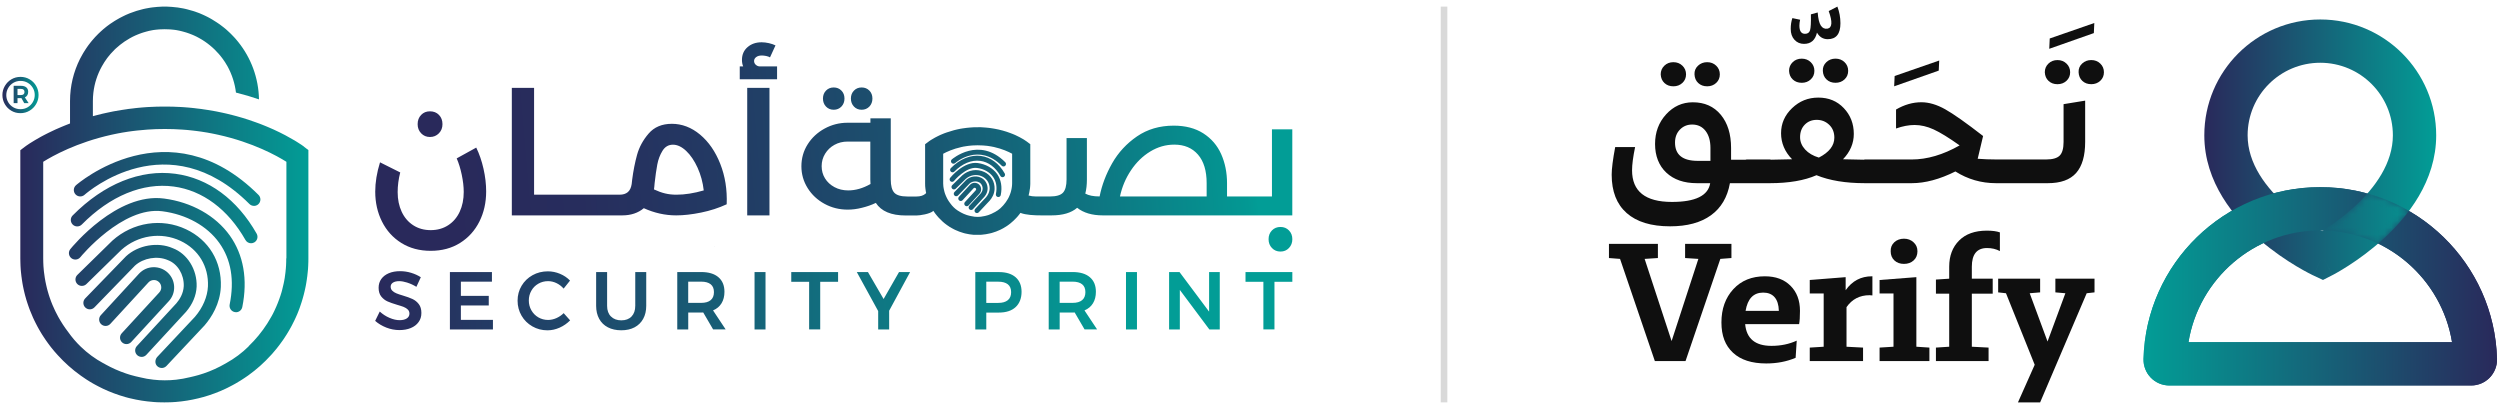
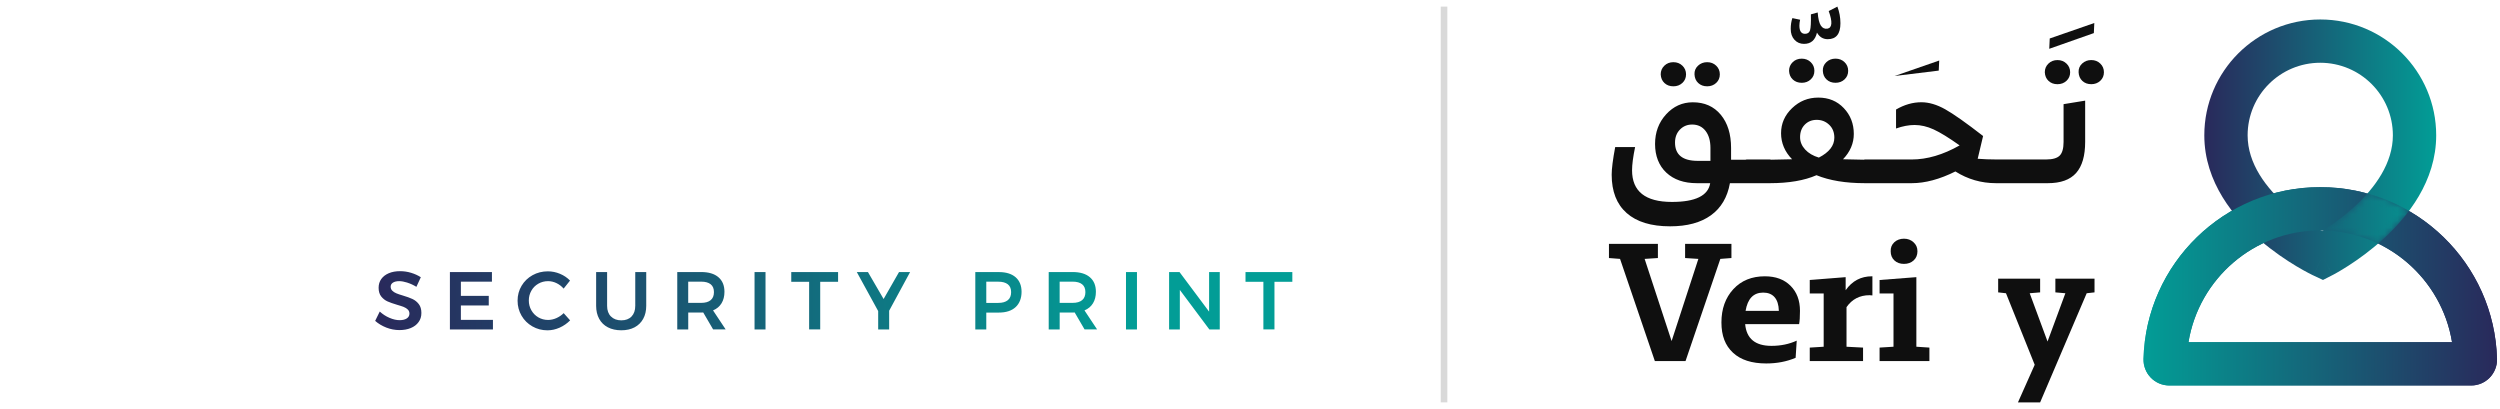
<svg xmlns="http://www.w3.org/2000/svg" width="379" height="62" viewBox="0 0 379 62" fill="none">
  <path d="M61.756 42.845C61.289 42.698 60.878 42.622 60.518 42.622C60.122 42.622 59.808 42.698 59.574 42.845C59.341 42.992 59.224 43.2 59.224 43.464C59.224 43.703 59.305 43.906 59.468 44.068C59.63 44.23 59.833 44.362 60.077 44.464C60.32 44.565 60.655 44.682 61.076 44.804C61.665 44.976 62.147 45.154 62.522 45.326C62.898 45.499 63.223 45.758 63.486 46.098C63.75 46.438 63.882 46.884 63.882 47.442C63.882 48 63.74 48.437 63.456 48.827C63.172 49.223 62.776 49.523 62.274 49.731C61.771 49.939 61.198 50.04 60.554 50.04C59.874 50.04 59.209 49.913 58.565 49.66C57.92 49.406 57.357 49.071 56.875 48.645L57.57 47.229C58.012 47.635 58.504 47.955 59.052 48.188C59.6 48.422 60.107 48.538 60.579 48.538C61.051 48.538 61.406 48.447 61.675 48.269C61.939 48.092 62.071 47.848 62.071 47.544C62.071 47.295 61.99 47.092 61.827 46.93C61.665 46.767 61.462 46.635 61.213 46.539C60.965 46.443 60.625 46.326 60.193 46.204C59.605 46.032 59.123 45.859 58.752 45.697C58.382 45.534 58.062 45.281 57.793 44.946C57.529 44.611 57.398 44.169 57.398 43.621C57.398 43.114 57.535 42.673 57.803 42.297C58.072 41.922 58.453 41.627 58.945 41.419C59.437 41.211 60.006 41.11 60.655 41.11C61.218 41.11 61.776 41.191 62.325 41.358C62.877 41.526 63.365 41.749 63.796 42.028L63.126 43.484C62.68 43.211 62.223 42.997 61.751 42.85L61.756 42.845ZM74.578 41.242V42.698H69.87V44.849H74.096V46.306H69.87V48.492H74.73V49.949H68.205V41.247H74.583L74.578 41.242ZM84.366 42.921C83.95 42.723 83.524 42.622 83.092 42.622C82.555 42.622 82.062 42.749 81.611 43.008C81.164 43.266 80.809 43.616 80.555 44.068C80.297 44.52 80.17 45.017 80.17 45.555C80.17 46.093 80.297 46.59 80.555 47.041C80.814 47.493 81.164 47.848 81.611 48.112C82.057 48.371 82.549 48.503 83.092 48.503C83.508 48.503 83.924 48.411 84.341 48.229C84.757 48.046 85.132 47.792 85.452 47.473L86.431 48.569C85.974 49.03 85.447 49.401 84.843 49.67C84.239 49.939 83.625 50.076 83.001 50.076C82.164 50.076 81.398 49.878 80.703 49.477C80.007 49.076 79.459 48.538 79.064 47.853C78.668 47.168 78.465 46.412 78.465 45.585C78.465 44.758 78.668 44.002 79.074 43.322C79.48 42.642 80.033 42.109 80.733 41.719C81.433 41.328 82.21 41.135 83.062 41.135C83.681 41.135 84.29 41.257 84.888 41.506C85.487 41.754 85.995 42.099 86.416 42.536L85.447 43.753C85.142 43.398 84.777 43.119 84.361 42.921H84.366ZM92.626 47.98C93.017 48.371 93.54 48.564 94.194 48.564C94.849 48.564 95.366 48.371 95.742 47.98C96.117 47.589 96.305 47.051 96.305 46.367V41.247H97.969V46.367C97.969 47.123 97.817 47.777 97.508 48.335C97.203 48.893 96.762 49.325 96.198 49.624C95.63 49.923 94.96 50.071 94.189 50.071C93.418 50.071 92.733 49.923 92.16 49.624C91.581 49.325 91.145 48.898 90.835 48.335C90.531 47.777 90.374 47.117 90.374 46.367V41.247H92.038V46.367C92.038 47.057 92.231 47.594 92.621 47.98H92.626ZM108.112 49.944L106.61 47.371C106.544 47.381 106.438 47.381 106.301 47.381H104.337V49.944H102.673V41.242H106.301C107.427 41.242 108.3 41.501 108.909 42.023C109.523 42.546 109.827 43.282 109.827 44.235C109.827 44.915 109.68 45.494 109.386 45.976C109.091 46.458 108.665 46.818 108.097 47.057L110.01 49.939H108.107L108.112 49.944ZM104.332 45.915H106.296C106.925 45.915 107.407 45.778 107.737 45.504C108.067 45.23 108.234 44.824 108.234 44.286C108.234 43.748 108.067 43.358 107.737 43.094C107.407 42.83 106.925 42.698 106.296 42.698H104.332V45.915ZM116.053 41.242V49.944H114.389V41.242H116.053ZM127.053 41.242V42.718H124.344V49.939H122.664V42.718H119.955V41.242H127.053ZM134.796 47.097V49.944H133.132V47.158L129.89 41.242H131.579L133.954 45.331L136.293 41.242H137.973L134.801 47.097H134.796ZM153.966 42.028C154.565 42.551 154.869 43.287 154.869 44.24C154.869 45.194 154.57 46.006 153.966 46.559C153.367 47.112 152.52 47.386 151.424 47.386H149.521V49.949H147.857V41.247H151.424C152.52 41.247 153.362 41.506 153.966 42.028ZM152.784 45.509C153.119 45.235 153.286 44.829 153.286 44.291C153.286 43.753 153.119 43.363 152.784 43.099C152.449 42.835 151.967 42.703 151.338 42.703H149.521V45.92H151.338C151.967 45.92 152.449 45.783 152.784 45.509ZM164.423 49.944L162.922 47.371C162.856 47.381 162.749 47.381 162.612 47.381H160.648V49.944H158.984V41.242H162.612C163.738 41.242 164.611 41.501 165.22 42.023C165.834 42.546 166.138 43.282 166.138 44.235C166.138 44.915 165.991 45.494 165.697 45.976C165.403 46.458 164.976 46.818 164.408 47.057L166.321 49.939H164.418L164.423 49.944ZM160.643 45.915H162.607C163.236 45.915 163.718 45.778 164.048 45.504C164.378 45.23 164.545 44.824 164.545 44.286C164.545 43.748 164.378 43.358 164.048 43.094C163.718 42.83 163.236 42.698 162.607 42.698H160.643V45.915ZM172.364 41.242V49.944H170.7V41.242H172.364ZM184.917 41.242V49.944H183.339L178.864 43.951V49.944H177.235V41.242H178.813L183.299 47.244V41.242H184.912H184.917ZM195.918 41.242V42.718H193.208V49.939H191.529V42.718H188.819V41.242H195.918Z" fill="url(#paint0_linear_957_976)" />
-   <path d="M22.453 54.444C22.453 54.444 22.463 54.455 22.468 54.465C22.468 54.455 22.473 54.439 22.479 54.429H22.458C22.458 54.429 22.448 54.439 22.448 54.444H22.453ZM46.133 22.26C46.133 22.26 46.108 22.245 46.078 22.219C46.072 22.214 46.062 22.209 46.052 22.204C45.905 22.093 45.585 21.864 45.088 21.56C45.037 21.529 44.977 21.489 44.926 21.458C44.865 21.418 44.804 21.382 44.738 21.342C44.713 21.326 44.677 21.301 44.647 21.286C43.87 20.824 42.81 20.241 41.475 19.632C41.364 19.581 41.252 19.535 41.136 19.485C41.019 19.429 40.907 19.383 40.785 19.332C40.664 19.276 40.547 19.231 40.425 19.18C40.303 19.129 40.182 19.079 40.055 19.028C39.928 18.972 39.796 18.926 39.674 18.876C39.542 18.825 39.41 18.774 39.283 18.724C38.248 18.333 37.107 17.952 35.864 17.612C35.671 17.561 35.483 17.511 35.285 17.46C34.991 17.384 34.697 17.308 34.392 17.237C34.189 17.186 33.986 17.145 33.783 17.1C33.575 17.054 33.362 17.014 33.154 16.968C33.042 16.948 32.941 16.922 32.834 16.902C32.743 16.887 32.657 16.872 32.56 16.851C32.221 16.785 31.881 16.724 31.525 16.674C31.307 16.643 31.089 16.602 30.866 16.577C30.744 16.557 30.632 16.537 30.506 16.521C30.277 16.496 30.049 16.46 29.81 16.44C29.709 16.425 29.602 16.415 29.501 16.4C29.486 16.4 29.476 16.395 29.455 16.395C29.313 16.379 29.171 16.369 29.029 16.349C28.841 16.334 28.659 16.318 28.471 16.298C28.258 16.283 28.04 16.258 27.816 16.247C27.679 16.237 27.542 16.232 27.405 16.222C27.172 16.212 26.928 16.202 26.69 16.192L26.33 16.176C26.264 16.176 26.198 16.176 26.132 16.171H26.03C25.878 16.166 25.726 16.166 25.579 16.161C25.376 16.161 25.173 16.156 24.975 16.156C24.777 16.156 24.574 16.161 24.376 16.161C24.224 16.166 24.072 16.166 23.919 16.171H23.818C23.752 16.176 23.691 16.176 23.625 16.176C23.498 16.181 23.387 16.186 23.265 16.192C23.026 16.202 22.783 16.212 22.549 16.222C22.407 16.232 22.27 16.237 22.133 16.247C21.915 16.258 21.697 16.278 21.479 16.298C21.291 16.313 21.108 16.328 20.921 16.349C20.779 16.364 20.637 16.374 20.494 16.395C20.484 16.395 20.469 16.4 20.454 16.4C20.352 16.41 20.241 16.42 20.139 16.44C19.911 16.46 19.678 16.496 19.444 16.521C19.322 16.537 19.206 16.552 19.084 16.577C18.861 16.602 18.642 16.643 18.429 16.674C18.074 16.729 17.724 16.79 17.389 16.851C17.298 16.866 17.212 16.882 17.115 16.902C17.014 16.922 16.902 16.942 16.801 16.968C16.587 17.014 16.38 17.054 16.172 17.1C15.963 17.145 15.755 17.191 15.552 17.237C15.253 17.308 14.954 17.384 14.659 17.46C14.461 17.511 14.274 17.561 14.081 17.612V15.324C14.081 14.893 14.106 14.461 14.157 14.04C14.325 12.614 14.766 11.28 15.436 10.072C15.557 9.854 15.684 9.641 15.816 9.433C15.953 9.22 16.095 9.017 16.242 8.814C16.319 8.718 16.395 8.616 16.471 8.525C16.562 8.398 16.664 8.286 16.765 8.17C16.968 7.941 17.176 7.718 17.394 7.505C17.455 7.449 17.511 7.393 17.567 7.342C17.978 6.967 18.414 6.617 18.876 6.302C19.14 6.125 19.409 5.957 19.688 5.8C19.759 5.759 19.835 5.724 19.906 5.683C19.977 5.643 20.048 5.607 20.119 5.567C20.266 5.496 20.408 5.43 20.55 5.364C20.566 5.359 20.576 5.353 20.596 5.348C20.662 5.318 20.728 5.288 20.794 5.262C20.911 5.211 21.022 5.166 21.139 5.125C21.256 5.079 21.372 5.039 21.489 4.998C21.57 4.973 21.657 4.942 21.738 4.917C21.89 4.866 22.047 4.826 22.199 4.785C22.276 4.765 22.357 4.74 22.433 4.724C22.433 4.724 22.436 4.723 22.443 4.719C22.524 4.704 22.6 4.679 22.681 4.663C22.763 4.648 22.844 4.633 22.93 4.613C23.001 4.603 23.072 4.587 23.143 4.572C23.204 4.562 23.27 4.552 23.331 4.542C23.392 4.537 23.448 4.532 23.503 4.521C23.559 4.516 23.615 4.506 23.666 4.501C23.737 4.496 23.808 4.486 23.879 4.481C23.95 4.476 24.026 4.466 24.102 4.46H24.133C24.194 4.455 24.254 4.45 24.31 4.45C24.523 4.435 24.741 4.43 24.96 4.43C25.178 4.43 25.391 4.435 25.609 4.45C25.67 4.45 25.736 4.455 25.797 4.46H25.807C25.888 4.466 25.969 4.471 26.05 4.481C26.122 4.486 26.193 4.496 26.264 4.501C26.32 4.506 26.375 4.516 26.426 4.521C26.482 4.532 26.543 4.537 26.593 4.542C26.659 4.552 26.72 4.562 26.781 4.572C26.857 4.582 26.928 4.597 26.999 4.613C27.081 4.628 27.162 4.643 27.243 4.663C27.324 4.679 27.4 4.704 27.476 4.719C27.486 4.719 27.502 4.724 27.517 4.729C27.588 4.745 27.659 4.76 27.73 4.785C27.887 4.826 28.04 4.866 28.192 4.917C28.273 4.942 28.359 4.973 28.44 4.998C28.517 5.024 28.598 5.054 28.674 5.079C28.826 5.135 28.978 5.196 29.131 5.257C29.196 5.282 29.262 5.313 29.328 5.343C29.344 5.348 29.359 5.353 29.374 5.359C29.516 5.419 29.663 5.49 29.805 5.562C29.876 5.602 29.947 5.633 30.023 5.678C30.095 5.709 30.166 5.749 30.237 5.795C30.521 5.952 30.795 6.115 31.053 6.297C31.317 6.475 31.571 6.668 31.82 6.871C32.068 7.074 32.307 7.282 32.535 7.505C32.753 7.718 32.966 7.941 33.164 8.17C33.266 8.286 33.367 8.398 33.459 8.52C33.459 8.52 33.459 8.521 33.459 8.525C33.54 8.616 33.611 8.718 33.687 8.814C33.834 9.017 33.976 9.22 34.113 9.423C34.25 9.636 34.377 9.849 34.499 10.067C35.158 11.275 35.6 12.609 35.772 14.035C37.02 14.345 38.188 14.695 39.263 15.065C39.202 11.787 38.04 8.768 36.127 6.378C36.056 6.292 35.985 6.206 35.909 6.115C35.838 6.028 35.762 5.942 35.691 5.856C35.615 5.77 35.539 5.688 35.463 5.607C35.311 5.44 35.153 5.272 34.986 5.115C34.905 5.034 34.824 4.958 34.742 4.882C34.661 4.806 34.58 4.729 34.494 4.653C34.423 4.587 34.346 4.521 34.276 4.455C34.159 4.359 34.042 4.258 33.925 4.166C33.859 4.11 33.794 4.065 33.727 4.014C33.606 3.918 33.489 3.826 33.362 3.735C33.301 3.689 33.24 3.649 33.174 3.603C33.164 3.593 33.149 3.583 33.129 3.573C33.048 3.512 32.966 3.456 32.88 3.405C32.667 3.263 32.454 3.126 32.236 2.999C32.16 2.948 32.084 2.908 32.007 2.862C31.881 2.791 31.749 2.72 31.622 2.649C31.551 2.608 31.48 2.573 31.404 2.537C31.302 2.477 31.191 2.426 31.074 2.375C30.988 2.329 30.896 2.289 30.8 2.248C30.709 2.203 30.612 2.167 30.521 2.126C30.409 2.076 30.308 2.035 30.201 1.989C30.13 1.964 30.059 1.934 29.988 1.913C29.841 1.852 29.694 1.797 29.541 1.751C29.465 1.726 29.384 1.695 29.303 1.675C29.009 1.578 28.714 1.497 28.415 1.426C28.329 1.401 28.248 1.381 28.156 1.36C28.04 1.335 27.928 1.31 27.811 1.284C27.238 1.167 26.654 1.086 26.061 1.046C25.827 1.03 25.589 1.015 25.355 1.005C25.224 1 25.087 1 24.955 1C24.823 1 24.681 1 24.544 1.005C24.31 1.01 24.082 1.025 23.854 1.046C23.62 1.061 23.382 1.091 23.148 1.117C23.037 1.127 22.925 1.142 22.808 1.162C22.575 1.203 22.331 1.244 22.098 1.289C21.976 1.315 21.864 1.34 21.753 1.365C21.672 1.381 21.59 1.406 21.514 1.426C21.25 1.487 20.997 1.558 20.738 1.639C20.667 1.66 20.596 1.685 20.525 1.71C20.226 1.802 19.936 1.908 19.652 2.02C19.561 2.06 19.465 2.096 19.378 2.137C19.292 2.167 19.206 2.213 19.114 2.248C19.018 2.299 18.916 2.34 18.82 2.39C18.709 2.441 18.602 2.492 18.5 2.548C18.409 2.593 18.313 2.639 18.226 2.69C18.211 2.695 18.196 2.7 18.181 2.71C17.983 2.811 17.79 2.928 17.597 3.045C17.501 3.106 17.399 3.162 17.308 3.222C17.212 3.283 17.115 3.344 17.024 3.41C16.938 3.466 16.851 3.527 16.76 3.583C16.75 3.593 16.74 3.598 16.72 3.608C16.633 3.669 16.547 3.735 16.456 3.801C16.369 3.867 16.278 3.933 16.182 4.004C16.095 4.075 16.009 4.146 15.918 4.217C15.832 4.288 15.745 4.359 15.654 4.435C15.522 4.547 15.395 4.653 15.273 4.775C15.146 4.892 15.025 5.003 14.903 5.125C14.583 5.44 14.269 5.775 13.979 6.125C13.909 6.211 13.837 6.292 13.766 6.384C13.65 6.536 13.533 6.683 13.416 6.835C13.361 6.916 13.305 6.992 13.249 7.069C13.193 7.15 13.137 7.226 13.086 7.307C13.031 7.383 12.985 7.464 12.929 7.545C12.843 7.682 12.757 7.819 12.67 7.956C12.625 8.027 12.584 8.099 12.544 8.17C12.467 8.296 12.396 8.428 12.331 8.555C12.259 8.682 12.188 8.814 12.122 8.941C11.158 10.864 10.616 13.03 10.616 15.319V18.718C10.483 18.769 10.352 18.82 10.225 18.871C10.098 18.921 9.966 18.967 9.844 19.023C9.717 19.074 9.596 19.124 9.474 19.175C9.352 19.226 9.235 19.271 9.114 19.327C8.992 19.378 8.88 19.424 8.763 19.48C8.647 19.53 8.535 19.576 8.423 19.627C8.332 19.672 8.236 19.713 8.144 19.759C7.875 19.885 7.627 20.002 7.378 20.124C7.216 20.205 7.048 20.286 6.896 20.367C6.805 20.413 6.708 20.459 6.622 20.509C6.536 20.555 6.45 20.601 6.363 20.646C6.282 20.692 6.196 20.733 6.12 20.778C5.516 21.113 5.024 21.413 4.648 21.651C4.598 21.682 4.552 21.712 4.501 21.742C4.344 21.844 4.207 21.94 4.095 22.017C4.065 22.037 4.029 22.057 4.004 22.077C3.938 22.128 3.882 22.164 3.842 22.199C3.832 22.204 3.821 22.209 3.816 22.214C3.791 22.235 3.771 22.245 3.76 22.255L3.081 22.773V39.172C3.081 39.344 3.086 39.522 3.091 39.694V39.709C3.091 39.877 3.096 40.044 3.106 40.207V40.247C3.111 40.389 3.121 40.532 3.131 40.674C3.131 40.719 3.136 40.755 3.136 40.795C3.147 40.953 3.162 41.11 3.182 41.272C3.192 41.425 3.207 41.577 3.233 41.734C3.238 41.785 3.243 41.83 3.248 41.881C3.258 41.972 3.268 42.059 3.289 42.155C3.294 42.226 3.304 42.292 3.314 42.363C3.339 42.541 3.37 42.724 3.4 42.911C3.415 43.028 3.441 43.139 3.461 43.256C3.471 43.307 3.481 43.358 3.492 43.413C3.512 43.53 3.537 43.642 3.563 43.759C3.568 43.789 3.573 43.825 3.583 43.85C3.598 43.946 3.629 44.048 3.649 44.144C3.669 44.246 3.7 44.357 3.725 44.459C3.75 44.575 3.781 44.687 3.811 44.804C3.852 44.951 3.892 45.098 3.938 45.245C3.943 45.286 3.953 45.316 3.963 45.347C4.004 45.474 4.04 45.595 4.08 45.722C4.09 45.753 4.1 45.788 4.111 45.819C4.156 45.966 4.202 46.108 4.253 46.245C4.293 46.367 4.334 46.483 4.38 46.605C4.405 46.681 4.435 46.757 4.461 46.833C4.491 46.915 4.522 46.991 4.552 47.067C4.694 47.432 4.846 47.792 5.004 48.148C5.064 48.285 5.13 48.422 5.196 48.559C5.267 48.706 5.338 48.853 5.415 49C5.501 49.172 5.592 49.345 5.684 49.517C5.755 49.639 5.821 49.756 5.886 49.883C5.968 50.025 6.049 50.167 6.135 50.309C6.211 50.441 6.287 50.568 6.363 50.69C6.384 50.715 6.404 50.751 6.424 50.781C6.5 50.898 6.571 51.014 6.653 51.136C6.658 51.141 6.658 51.146 6.668 51.156C6.754 51.288 6.84 51.425 6.937 51.557L7.216 51.948C7.216 51.948 7.221 51.953 7.221 51.958C7.312 52.09 7.409 52.217 7.505 52.339C7.51 52.349 7.52 52.359 7.525 52.369C7.607 52.471 7.688 52.577 7.764 52.679C8.084 53.085 8.423 53.48 8.774 53.861C9.804 54.992 10.945 56.012 12.194 56.905C12.219 56.931 12.259 56.956 12.29 56.976C12.503 57.129 12.721 57.281 12.944 57.423C13.046 57.494 13.152 57.56 13.249 57.626C13.259 57.631 13.264 57.636 13.274 57.636C13.376 57.707 13.482 57.768 13.584 57.834C13.746 57.935 13.914 58.037 14.081 58.128C14.172 58.184 14.269 58.24 14.365 58.285C14.461 58.341 14.563 58.397 14.659 58.443C14.746 58.493 14.827 58.534 14.918 58.58C15.142 58.702 15.37 58.813 15.608 58.925C16.699 59.442 17.846 59.868 19.028 60.203C19.069 60.214 19.104 60.224 19.15 60.234C19.221 60.254 19.297 60.274 19.368 60.295C19.495 60.325 19.612 60.361 19.738 60.386C19.754 60.391 19.769 60.391 19.789 60.396C20.895 60.665 22.042 60.848 23.209 60.934C23.235 60.939 23.27 60.944 23.295 60.944C23.382 60.949 23.468 60.954 23.554 60.959C23.605 60.965 23.645 60.965 23.696 60.97C23.767 60.97 23.843 60.975 23.914 60.98C23.985 60.98 24.051 60.985 24.117 60.985C24.244 60.99 24.366 60.995 24.488 60.995C24.635 60.995 24.777 61 24.919 61C25.061 61 25.208 60.995 25.35 60.995C25.477 60.995 25.594 60.99 25.721 60.985C25.787 60.985 25.853 60.98 25.924 60.98C25.995 60.975 26.071 60.97 26.142 60.97C26.193 60.965 26.238 60.965 26.284 60.959C26.365 60.954 26.451 60.949 26.533 60.944C26.563 60.944 26.599 60.939 26.624 60.939C27.796 60.848 28.938 60.66 30.044 60.391C30.252 60.34 30.455 60.295 30.653 60.234C30.683 60.229 30.719 60.219 30.749 60.209C30.764 60.209 30.779 60.203 30.8 60.198C31.982 59.863 33.129 59.442 34.22 58.92C34.336 58.864 34.448 58.803 34.565 58.752C34.788 58.641 35.011 58.529 35.229 58.407C35.377 58.331 35.519 58.25 35.666 58.169C35.859 58.057 36.046 57.946 36.239 57.829C36.351 57.763 36.457 57.697 36.569 57.626C36.726 57.529 36.883 57.423 37.046 57.316C37.203 57.215 37.361 57.103 37.513 56.997C37.558 56.966 37.599 56.936 37.645 56.905C38.888 56.012 40.035 54.992 41.059 53.861C41.136 53.78 41.207 53.704 41.278 53.622C41.333 53.562 41.389 53.496 41.44 53.43C41.607 53.232 41.78 53.039 41.942 52.836C41.998 52.765 42.054 52.694 42.105 52.623C42.15 52.567 42.186 52.521 42.226 52.471C42.282 52.4 42.338 52.328 42.389 52.258C42.465 52.156 42.541 52.05 42.617 51.943C42.714 51.811 42.81 51.679 42.901 51.552C42.987 51.42 43.079 51.283 43.17 51.151C43.175 51.146 43.18 51.136 43.18 51.131C43.267 50.994 43.353 50.862 43.444 50.725C43.531 50.583 43.617 50.441 43.703 50.299C43.784 50.157 43.87 50.02 43.947 49.878C43.947 49.878 43.948 49.874 43.952 49.868C44.028 49.736 44.099 49.604 44.17 49.477C44.19 49.431 44.215 49.396 44.236 49.355C44.373 49.086 44.51 48.822 44.642 48.548C44.708 48.411 44.774 48.274 44.834 48.137C44.911 47.965 44.987 47.792 45.063 47.62C45.124 47.473 45.185 47.326 45.24 47.178C45.301 47.021 45.362 46.869 45.418 46.712C45.474 46.554 45.535 46.397 45.58 46.235C45.631 46.098 45.677 45.956 45.722 45.809C45.733 45.793 45.733 45.778 45.738 45.758C45.794 45.595 45.839 45.438 45.885 45.271C45.925 45.149 45.956 45.032 45.986 44.91C46.007 44.839 46.027 44.763 46.047 44.687C46.098 44.499 46.139 44.317 46.184 44.124C46.209 44.028 46.235 43.926 46.25 43.83C46.26 43.799 46.265 43.769 46.27 43.738C46.296 43.622 46.321 43.51 46.342 43.393C46.352 43.337 46.362 43.282 46.372 43.236C46.392 43.119 46.418 43.008 46.433 42.891C46.463 42.703 46.494 42.526 46.519 42.343C46.529 42.272 46.539 42.206 46.544 42.135C46.56 42.044 46.57 41.957 46.585 41.861C46.59 41.81 46.595 41.764 46.6 41.714C46.62 41.556 46.641 41.404 46.651 41.252C46.666 41.095 46.681 40.937 46.697 40.775C46.697 40.734 46.702 40.694 46.702 40.653C46.712 40.511 46.722 40.369 46.727 40.227V40.187C46.737 40.024 46.742 39.857 46.747 39.689V39.674C46.747 39.502 46.752 39.324 46.752 39.151V22.752L46.072 22.235L46.133 22.26ZM43.394 39.177C43.394 39.354 43.394 39.532 43.388 39.709C43.383 39.836 43.378 39.953 43.373 40.08C43.373 40.126 43.368 40.171 43.368 40.217C43.363 40.344 43.353 40.455 43.343 40.577C43.343 40.608 43.338 40.643 43.338 40.669C43.328 40.8 43.317 40.932 43.297 41.059C43.297 41.09 43.292 41.12 43.292 41.151C43.282 41.267 43.267 41.374 43.251 41.49C43.246 41.511 43.246 41.536 43.241 41.551C43.231 41.633 43.221 41.714 43.211 41.79C43.206 41.82 43.206 41.856 43.196 41.881C43.191 41.957 43.18 42.028 43.17 42.099C43.15 42.216 43.13 42.323 43.109 42.439C43.099 42.495 43.089 42.551 43.079 42.602C43.059 42.734 43.028 42.861 43.003 42.982C42.937 43.317 42.856 43.642 42.769 43.967C42.744 44.078 42.709 44.185 42.683 44.286C42.673 44.327 42.663 44.357 42.653 44.388C42.612 44.52 42.577 44.652 42.531 44.773C42.531 44.783 42.526 44.789 42.526 44.799C42.485 44.9 42.455 45.012 42.414 45.113C42.394 45.189 42.363 45.266 42.338 45.342C42.297 45.453 42.257 45.555 42.216 45.661C42.16 45.803 42.105 45.946 42.054 46.083C42.054 46.083 42.05 46.087 42.044 46.098C41.998 46.214 41.952 46.326 41.902 46.443C41.881 46.493 41.856 46.539 41.836 46.59C41.785 46.707 41.739 46.813 41.684 46.925C41.653 47.001 41.618 47.072 41.582 47.148C41.516 47.285 41.445 47.422 41.379 47.559C41.333 47.64 41.293 47.726 41.247 47.808C41.202 47.889 41.156 47.97 41.11 48.051C40.374 49.38 39.476 50.608 38.446 51.72H38.441C38.208 51.978 37.954 52.227 37.706 52.471V52.501C36.691 53.501 35.539 54.363 34.286 55.053C34.26 55.069 34.23 55.079 34.205 55.099C33.149 55.708 32.038 56.225 30.866 56.616C30.617 56.702 30.363 56.778 30.105 56.855C29.668 56.981 29.227 57.088 28.78 57.189H28.775C28.095 57.357 27.4 57.484 26.685 57.565C26.127 57.626 25.558 57.656 24.98 57.656C24.401 57.656 23.828 57.626 23.265 57.56C22.585 57.489 21.91 57.367 21.256 57.205C21.25 57.205 21.245 57.205 21.24 57.2C20.774 57.103 20.302 56.986 19.845 56.855C19.759 56.829 19.678 56.804 19.586 56.778C19.505 56.753 19.419 56.723 19.338 56.697C19.251 56.672 19.17 56.641 19.089 56.616C18.003 56.251 16.953 55.779 15.969 55.231C15.969 55.226 15.963 55.226 15.958 55.221C15.867 55.165 15.766 55.109 15.669 55.058V55.069C14.421 54.394 13.269 53.551 12.254 52.567C11.544 51.887 10.9 51.131 10.331 50.324C9.778 49.609 9.286 48.848 8.84 48.051C8.703 47.808 8.571 47.554 8.449 47.3C8.398 47.199 8.347 47.087 8.297 46.986C8.18 46.742 8.068 46.488 7.962 46.24C7.931 46.164 7.896 46.087 7.87 46.011C7.83 45.915 7.794 45.813 7.754 45.722C7.728 45.646 7.698 45.575 7.673 45.499C7.667 45.484 7.662 45.468 7.657 45.453C7.601 45.311 7.556 45.169 7.505 45.022C7.495 44.981 7.48 44.941 7.465 44.9C7.439 44.819 7.409 44.738 7.388 44.662C7.327 44.474 7.272 44.291 7.226 44.109C7.201 44.017 7.17 43.921 7.15 43.83C7.13 43.733 7.099 43.637 7.079 43.545C7.059 43.454 7.028 43.358 7.013 43.261C6.967 43.074 6.927 42.886 6.891 42.693C6.851 42.5 6.815 42.312 6.79 42.12C6.739 41.83 6.703 41.536 6.668 41.242C6.653 41.151 6.643 41.049 6.637 40.953C6.617 40.755 6.597 40.552 6.587 40.359C6.577 40.161 6.566 39.958 6.561 39.765C6.556 39.562 6.551 39.359 6.551 39.161V24.528C7.982 23.63 11.605 21.611 16.882 20.433C17.049 20.393 17.227 20.362 17.399 20.322C17.587 20.281 17.765 20.251 17.952 20.21C18.049 20.195 18.145 20.18 18.237 20.159C18.328 20.139 18.429 20.119 18.526 20.104C18.83 20.053 19.135 20.002 19.454 19.956H19.459C19.678 19.926 19.901 19.89 20.129 19.865C20.358 19.835 20.586 19.804 20.824 19.784C21.322 19.728 21.829 19.683 22.341 19.647C23.199 19.586 24.077 19.556 24.985 19.556C25.893 19.556 26.776 19.586 27.629 19.647C28.146 19.677 28.654 19.728 29.151 19.784C29.379 19.804 29.607 19.835 29.841 19.865C30.069 19.89 30.292 19.926 30.516 19.956C30.83 20.002 31.145 20.048 31.449 20.104C31.541 20.119 31.642 20.134 31.733 20.159C31.83 20.175 31.926 20.19 32.018 20.21C32.205 20.251 32.388 20.281 32.571 20.322C32.743 20.362 32.921 20.393 33.088 20.433C38.37 21.605 41.988 23.625 43.419 24.528V39.161L43.394 39.177ZM37.695 52.491V52.521C37.954 52.268 38.198 52.009 38.436 51.74C38.198 51.999 37.949 52.247 37.695 52.491ZM38.502 31.211C38.254 31.211 38.005 31.114 37.812 30.926C25.467 18.597 13.325 29.079 12.812 29.536C12.412 29.891 11.793 29.856 11.437 29.455C11.077 29.054 11.118 28.435 11.519 28.08C11.656 27.958 25.533 15.902 39.192 29.551C39.573 29.932 39.573 30.551 39.192 30.931C38.999 31.124 38.751 31.216 38.502 31.216V31.211ZM38.061 36.878C37.721 36.878 37.391 36.701 37.213 36.386C34.575 31.738 30.709 28.861 26.325 28.278C21.636 27.654 16.694 29.698 12.402 34.037C12.021 34.422 11.402 34.422 11.021 34.042C10.641 33.661 10.636 33.042 11.016 32.662C15.75 27.882 21.276 25.639 26.583 26.345C31.586 27.009 35.965 30.231 38.908 35.422C39.172 35.889 39.01 36.487 38.543 36.751C38.391 36.838 38.223 36.878 38.061 36.878ZM35.777 47.331C35.711 47.331 35.645 47.326 35.58 47.31C35.052 47.204 34.712 46.686 34.818 46.159C35.564 42.48 35.037 39.339 33.245 36.828C31.409 34.255 28.263 32.504 24.615 32.028C18.577 31.241 12.244 38.908 12.183 38.989C11.843 39.405 11.229 39.471 10.808 39.131C10.392 38.791 10.326 38.177 10.666 37.761C10.95 37.411 17.734 29.156 24.868 30.099C29.049 30.647 32.682 32.692 34.834 35.701C36.924 38.629 37.579 42.378 36.731 46.554C36.635 47.016 36.229 47.336 35.777 47.336V47.331ZM24.518 55.784C24.249 55.784 23.975 55.672 23.782 55.449C23.448 55.063 23.503 54.465 23.854 54.094L29.557 48.026C30.744 46.641 31.454 44.986 31.525 43.403C31.647 40.379 30.089 37.802 27.37 36.518C24.412 35.123 20.885 35.66 18.389 37.888C18.369 37.908 17.907 38.365 13.102 43.063C12.716 43.439 12.097 43.439 11.716 43.053C11.341 42.668 11.346 42.049 11.732 41.673L17.049 36.467C20.165 33.682 24.528 33.022 28.202 34.757C31.657 36.386 33.631 39.654 33.479 43.49C33.357 46.077 32.073 48.097 31.013 49.33L25.234 55.48C25.041 55.682 24.782 55.789 24.523 55.789L24.518 55.784ZM21.469 54.104C21.23 54.104 20.997 54.018 20.804 53.846C20.408 53.48 20.383 52.861 20.748 52.465L26.746 45.971C27.212 45.428 27.806 44.51 27.857 43.373C27.913 41.612 26.923 39.989 25.452 39.435C23.859 38.74 21.738 39.106 20.459 40.268L14.314 46.6C13.939 46.986 13.32 46.996 12.934 46.62C12.549 46.245 12.539 45.626 12.914 45.24L19.079 38.882C19.079 38.882 19.104 38.857 19.119 38.842C20.956 37.152 23.93 36.635 26.188 37.624C28.385 38.446 29.897 40.851 29.81 43.449C29.75 44.799 29.196 46.118 28.207 47.27L22.184 53.795C21.991 54.003 21.727 54.109 21.469 54.109V54.104ZM19.17 52.166C18.932 52.166 18.698 52.08 18.511 51.907C18.115 51.542 18.089 50.923 18.455 50.527L24.133 44.352C24.346 44.124 24.457 43.84 24.447 43.54C24.437 43.241 24.315 42.962 24.097 42.759C23.879 42.556 23.615 42.439 23.295 42.455C22.996 42.465 22.717 42.587 22.514 42.805L16.724 49.102C16.359 49.497 15.74 49.523 15.344 49.157C14.949 48.792 14.923 48.173 15.289 47.777L21.088 41.475C21.662 40.871 22.423 40.526 23.245 40.506C24.061 40.491 24.843 40.78 25.442 41.343C26.035 41.907 26.38 42.668 26.401 43.49C26.426 44.312 26.127 45.088 25.563 45.687L19.891 51.852C19.698 52.06 19.434 52.166 19.17 52.166Z" fill="url(#paint1_linear_957_976)" />
-   <path d="M108.32 37.34V37.37H108.295V37.34H108.32ZM194.117 34.407C193.599 34.407 193.168 34.58 192.828 34.93C192.488 35.28 192.315 35.721 192.315 36.259C192.315 36.797 192.483 37.244 192.828 37.599C193.168 37.959 193.599 38.137 194.117 38.137C194.634 38.137 195.065 37.959 195.405 37.599C195.745 37.239 195.918 36.797 195.918 36.259C195.918 35.721 195.745 35.28 195.405 34.93C195.065 34.58 194.639 34.407 194.117 34.407ZM126.389 16.638C126.861 16.638 127.251 16.476 127.561 16.156C127.87 15.826 128.023 15.425 128.023 14.938C128.023 14.451 127.87 14.045 127.561 13.736C127.251 13.416 126.861 13.259 126.389 13.259C125.917 13.259 125.531 13.416 125.222 13.736C124.917 14.05 124.76 14.451 124.76 14.938C124.76 15.425 124.912 15.831 125.222 16.156C125.531 16.476 125.917 16.638 126.389 16.638ZM130.626 16.638C131.098 16.638 131.483 16.476 131.798 16.156C132.107 15.826 132.259 15.425 132.259 14.938C132.259 14.451 132.107 14.045 131.798 13.736C131.488 13.416 131.098 13.259 130.626 13.259C130.154 13.259 129.768 13.416 129.459 13.736C129.149 14.05 128.997 14.451 128.997 14.938C128.997 15.425 129.149 15.831 129.459 16.156C129.763 16.476 130.154 16.638 130.626 16.638ZM148.74 28.669C148.73 28.41 148.623 28.166 148.435 27.984C148.253 27.811 148.009 27.715 147.75 27.715H147.735C147.471 27.72 147.228 27.831 147.045 28.024L145.371 29.841C145.305 29.917 145.269 30.013 145.274 30.11C145.279 30.211 145.32 30.308 145.396 30.373C145.472 30.439 145.569 30.475 145.665 30.475C145.766 30.47 145.858 30.429 145.924 30.353L147.593 28.542C147.634 28.496 147.689 28.471 147.755 28.471C147.816 28.471 147.867 28.491 147.913 28.532C147.958 28.577 147.984 28.628 147.984 28.689C147.984 28.75 147.963 28.811 147.918 28.856L146.284 30.632C146.213 30.708 146.177 30.805 146.183 30.901C146.188 31.003 146.228 31.099 146.304 31.165C146.375 31.226 146.462 31.266 146.558 31.266C146.665 31.266 146.761 31.221 146.837 31.145L148.471 29.369C148.648 29.181 148.745 28.932 148.74 28.669ZM195.913 19.616V32.652H167.189C165.56 32.652 164.261 32.266 163.297 31.5C162.419 32.266 161.125 32.652 159.405 32.652H157.878C156.833 32.652 155.529 32.601 154.697 32.271C154.687 32.281 154.676 32.297 154.671 32.307C154.641 32.347 154.621 32.378 154.595 32.408C154.57 32.444 154.544 32.479 154.514 32.515L154.423 32.631C154.362 32.708 154.301 32.779 154.24 32.849L154.149 32.946C154.149 32.946 154.108 32.992 154.093 33.012C153.814 33.316 153.509 33.6 153.19 33.859L153.164 33.88C153.073 33.951 152.982 34.022 152.885 34.093L152.799 34.154C152.743 34.194 152.687 34.23 152.632 34.27C152.576 34.306 152.52 34.346 152.454 34.382C152.418 34.407 152.378 34.433 152.337 34.453C152.266 34.499 152.195 34.539 152.124 34.58C152.084 34.605 152.028 34.63 151.977 34.661C151.886 34.712 151.804 34.747 151.728 34.788C151.698 34.808 151.662 34.818 151.632 34.839L151.607 34.849C151.211 35.036 150.805 35.189 150.389 35.305L150.343 35.321L150.292 35.331C150.221 35.351 150.145 35.371 150.064 35.386C149.668 35.483 149.252 35.549 148.831 35.584H148.796C148.76 35.59 148.719 35.595 148.684 35.595H148.628C148.628 35.595 148.583 35.6 148.557 35.6H148.202H147.847C147.821 35.6 147.801 35.6 147.776 35.6H147.745C147.745 35.6 147.73 35.6 147.715 35.6C147.679 35.6 147.644 35.6 147.608 35.595H147.583C147.167 35.559 146.746 35.493 146.345 35.397L146.228 35.371C146.228 35.371 146.203 35.361 146.193 35.356L146.117 35.336C146.117 35.336 146.076 35.326 146.056 35.321C145.624 35.199 145.208 35.041 144.807 34.854C144.731 34.818 144.645 34.778 144.564 34.732L144.473 34.681C144.442 34.666 144.412 34.651 144.376 34.63L144.356 34.62C144.32 34.6 144.285 34.585 144.254 34.559C144.199 34.529 144.133 34.488 144.072 34.453C144.046 34.438 144.021 34.422 143.996 34.407L143.904 34.362L143.874 34.331C143.874 34.331 143.848 34.316 143.838 34.306C143.762 34.255 143.686 34.204 143.61 34.154L143.564 34.123C143.108 33.798 142.692 33.423 142.316 33.012L142.108 32.773C142.052 32.712 142.002 32.647 141.951 32.586L141.844 32.449C141.814 32.408 141.783 32.367 141.748 32.327L141.591 32.099C141.591 32.099 141.591 32.093 141.585 32.088L141.55 32.048L141.514 31.972C141.514 31.972 141.514 31.967 141.509 31.962C140.982 32.454 139.424 32.667 138.942 32.667H137.313C135.116 32.667 133.599 32.033 132.777 30.759C132.133 31.069 131.437 31.312 130.687 31.495C129.936 31.688 129.215 31.779 128.515 31.779C127.246 31.779 126.079 31.49 125.004 30.906C123.933 30.323 123.076 29.531 122.441 28.516C121.807 27.502 121.492 26.401 121.492 25.203C121.492 24.006 121.807 22.879 122.441 21.88C123.076 20.875 123.933 20.083 125.004 19.495C126.079 18.906 127.236 18.607 128.495 18.607H131.955V17.937H135.04V27.217C135.04 28.166 135.223 28.831 135.573 29.212C135.933 29.602 136.593 29.79 137.562 29.79H138.947C139.515 29.79 139.967 29.653 140.297 29.374C140.322 29.359 140.368 29.303 140.403 29.257C140.398 29.237 140.393 29.216 140.388 29.196C140.388 29.176 140.383 29.156 140.378 29.14L140.352 29.009C140.337 28.938 140.327 28.877 140.322 28.806C140.322 28.78 140.312 28.755 140.312 28.724C140.307 28.694 140.302 28.669 140.297 28.638L140.271 28.384C140.266 28.334 140.261 28.283 140.256 28.232C140.256 28.222 140.256 28.202 140.256 28.176C140.256 28.151 140.256 28.131 140.251 28.116V28.095V28.009C140.251 27.953 140.246 27.897 140.246 27.841C140.246 27.77 140.246 27.71 140.246 27.649V21.864L140.835 21.423C140.835 21.423 140.87 21.392 140.895 21.377L140.936 21.352C140.972 21.326 141.017 21.296 141.073 21.261C141.083 21.255 141.093 21.245 141.103 21.24L141.134 21.22C141.261 21.139 141.443 21.027 141.662 20.91L141.768 20.849C141.768 20.849 141.799 20.834 141.819 20.824C141.859 20.799 141.9 20.779 141.946 20.758L142.093 20.682C142.179 20.636 142.27 20.596 142.362 20.55C142.397 20.535 142.433 20.52 142.468 20.499L142.6 20.439C142.636 20.423 142.671 20.408 142.707 20.393C142.737 20.378 142.763 20.367 142.798 20.357L142.854 20.332C142.889 20.317 142.93 20.302 142.966 20.286C143.011 20.266 143.062 20.251 143.108 20.23L143.224 20.185C143.285 20.16 143.478 20.083 144.559 19.759L144.63 19.738C144.731 19.713 144.833 19.688 144.939 19.662L145.158 19.611C145.229 19.596 145.295 19.581 145.371 19.566C145.411 19.556 145.457 19.546 145.498 19.54L145.569 19.525C145.7 19.5 145.822 19.48 145.944 19.464C146.015 19.454 146.091 19.439 146.162 19.434C146.213 19.424 146.264 19.419 146.314 19.414C146.38 19.403 146.462 19.393 146.543 19.383L147.015 19.337C147.091 19.332 147.162 19.327 147.233 19.322C147.284 19.322 147.329 19.317 147.38 19.312C147.451 19.307 147.522 19.302 147.598 19.297H147.624C147.659 19.297 147.705 19.292 147.75 19.292H148.004C148.156 19.282 148.293 19.282 148.43 19.287H148.582H148.618H148.679C148.73 19.287 148.775 19.292 148.821 19.297H148.836C148.912 19.297 148.988 19.302 149.059 19.312C149.1 19.312 149.151 19.317 149.196 19.322C149.273 19.322 149.349 19.332 149.425 19.337L149.887 19.383C149.968 19.393 150.049 19.403 150.13 19.414C150.166 19.414 150.211 19.424 150.262 19.434C150.338 19.444 150.414 19.454 150.49 19.469C150.607 19.49 150.724 19.51 150.846 19.53L151.054 19.571C151.13 19.586 151.201 19.601 151.277 19.616C151.317 19.622 151.368 19.637 151.424 19.647L151.48 19.662C151.596 19.693 151.703 19.713 151.804 19.743C151.865 19.759 151.936 19.779 152.007 19.794C152.418 19.906 152.819 20.038 153.2 20.185L153.342 20.241C153.377 20.256 153.423 20.271 153.469 20.286C153.494 20.297 153.52 20.307 153.545 20.317L153.712 20.388C153.743 20.403 153.768 20.413 153.799 20.423L153.956 20.494C154.357 20.677 154.737 20.875 155.087 21.083L155.245 21.179C155.387 21.266 155.488 21.337 155.554 21.387L155.646 21.448L156.193 21.859V27.644C156.193 27.699 156.193 27.755 156.193 27.811V27.913L156.183 28.049C156.183 28.1 156.183 28.146 156.178 28.192L156.168 28.293C156.168 28.334 156.163 28.374 156.158 28.415C156.158 28.46 156.148 28.516 156.143 28.572L156.133 28.618C156.128 28.658 156.122 28.694 156.112 28.729C156.112 28.755 156.107 28.775 156.102 28.8C156.097 28.861 156.082 28.927 156.072 28.993C156.067 29.024 156.062 29.059 156.056 29.095L156.041 29.176C156.031 29.227 156.021 29.272 156.011 29.313L156.001 29.349C155.996 29.384 155.985 29.425 155.975 29.465C155.965 29.516 155.95 29.577 155.935 29.638C156.265 29.734 156.64 29.785 157.046 29.785H158.066C158.066 29.785 158.081 29.785 158.086 29.785H159.167C160.131 29.785 160.796 29.592 161.151 29.206C161.506 28.821 161.689 28.156 161.689 27.207V20.931H164.774V27.233C164.774 28.019 164.692 28.729 164.53 29.349C165.048 29.638 165.763 29.78 166.676 29.78H166.702C167.042 28.065 167.676 26.385 168.604 24.751C169.533 23.118 170.791 21.758 172.374 20.672C173.958 19.591 175.81 19.048 177.941 19.048C179.711 19.048 181.203 19.439 182.421 20.215C183.639 20.997 184.542 22.047 185.131 23.366C185.719 24.691 186.018 26.157 186.018 27.765V29.78H188.692C188.692 29.78 189.981 29.78 189.986 29.78H192.828V19.611H195.913V19.616ZM131.97 27.902C131.95 27.76 131.94 27.537 131.94 27.233V21.463H128.479C127.764 21.463 127.104 21.626 126.506 21.956C125.902 22.285 125.435 22.742 125.085 23.31C124.735 23.884 124.562 24.508 124.562 25.188C124.562 25.868 124.73 26.487 125.07 27.04C125.41 27.593 125.887 28.034 126.506 28.369C127.12 28.699 127.815 28.866 128.586 28.866C129.697 28.866 130.818 28.547 131.965 27.897L131.97 27.902ZM153.433 23.3C152.88 23.001 151.936 22.564 150.683 22.285C150.632 22.275 150.582 22.265 150.531 22.255H150.511C150.46 22.24 150.409 22.23 150.358 22.22L150.176 22.189C150.105 22.174 150.029 22.164 149.952 22.154L149.887 22.143C149.841 22.138 149.795 22.128 149.75 22.123L149.689 22.113C149.628 22.108 149.557 22.098 149.486 22.093C149.328 22.072 149.176 22.062 149.019 22.052C148.486 22.017 147.928 22.017 147.4 22.052C147.243 22.062 147.086 22.077 146.933 22.098C146.862 22.103 146.791 22.113 146.72 22.123L146.665 22.133C146.665 22.133 146.634 22.133 146.614 22.138L146.096 22.22H146.056C146.01 22.235 145.959 22.245 145.909 22.26L145.807 22.28C145.807 22.28 145.761 22.291 145.736 22.296C144.483 22.575 143.534 23.011 142.986 23.31V27.644C142.986 27.699 142.986 27.755 142.986 27.811C142.986 27.867 142.991 27.923 142.996 27.979C142.996 28.034 143.001 28.085 143.006 28.141V28.171C143.006 28.171 143.011 28.192 143.011 28.202V28.232C143.021 28.313 143.037 28.4 143.047 28.481C143.052 28.532 143.062 28.587 143.077 28.638C143.087 28.694 143.098 28.74 143.108 28.79L143.118 28.821C143.118 28.821 143.123 28.851 143.128 28.872C143.133 28.902 143.143 28.942 143.153 28.978C143.153 28.998 143.163 29.014 143.163 29.029L143.174 29.054C143.184 29.1 143.199 29.14 143.209 29.186L143.229 29.247C143.229 29.247 143.245 29.293 143.25 29.318C143.26 29.343 143.27 29.374 143.28 29.399L143.377 29.643C143.407 29.714 143.437 29.79 143.473 29.861C143.488 29.886 143.498 29.917 143.514 29.942C143.549 30.018 143.59 30.089 143.625 30.165C143.747 30.384 143.889 30.602 144.046 30.805L144.067 30.83C144.224 31.053 144.402 31.261 144.594 31.444C144.777 31.622 144.98 31.784 145.198 31.926L145.635 32.185C145.635 32.185 145.655 32.195 145.66 32.2C145.934 32.352 146.228 32.484 146.533 32.586C146.548 32.586 146.563 32.596 146.583 32.601L146.614 32.611C146.614 32.611 146.649 32.621 146.67 32.626L146.756 32.652C146.857 32.682 146.964 32.708 147.07 32.733H147.096L147.197 32.758C147.37 32.804 147.552 32.834 147.74 32.855C148.05 32.89 148.38 32.89 148.684 32.855C148.882 32.834 149.075 32.799 149.262 32.753L149.374 32.728C149.47 32.708 149.572 32.677 149.668 32.652C149.744 32.631 149.815 32.606 149.892 32.581C150.074 32.52 150.252 32.449 150.429 32.362V32.347L150.861 32.134L151.292 31.865C151.419 31.779 151.541 31.677 151.657 31.576L151.83 31.403C151.901 31.332 151.972 31.261 152.038 31.19L152.114 31.109C152.378 30.815 152.606 30.49 152.799 30.15L152.84 30.074C152.84 30.074 152.86 30.034 152.87 30.018L152.88 29.998C152.9 29.962 152.916 29.927 152.936 29.891L152.966 29.82C152.982 29.79 152.992 29.765 153.002 29.739L153.073 29.577C153.088 29.541 153.098 29.511 153.109 29.48C153.129 29.44 153.134 29.409 153.144 29.384L153.174 29.303C153.174 29.303 153.185 29.272 153.19 29.257L153.2 29.227C153.215 29.186 153.225 29.151 153.235 29.115L153.271 28.983C153.291 28.902 153.317 28.811 153.332 28.719C153.337 28.684 153.347 28.653 153.352 28.623L153.362 28.567C153.372 28.526 153.372 28.501 153.377 28.471L153.403 28.313C153.403 28.313 153.403 28.293 153.403 28.288C153.403 28.258 153.408 28.227 153.413 28.202L153.428 28.024C153.428 27.994 153.433 27.963 153.433 27.928V27.882C153.433 27.852 153.433 27.821 153.438 27.786C153.438 27.73 153.438 27.679 153.438 27.634V23.3H153.433ZM182.928 27.77C182.928 25.893 182.492 24.447 181.614 23.437C180.736 22.427 179.539 21.925 178.022 21.925C176.733 21.925 175.515 22.275 174.374 22.971C173.232 23.666 172.258 24.619 171.451 25.827C170.644 27.035 170.091 28.354 169.787 29.785H182.928V27.77ZM148.709 23.64C147.152 23.432 145.528 24.092 144.148 25.487C144.077 25.558 144.036 25.655 144.036 25.756C144.036 25.852 144.077 25.949 144.148 26.02C144.219 26.091 144.31 26.127 144.412 26.127C144.513 26.127 144.61 26.086 144.676 26.015C145.893 24.787 147.284 24.209 148.603 24.386C149.836 24.549 150.922 25.36 151.667 26.674C151.733 26.791 151.86 26.862 151.992 26.862C152.058 26.862 152.119 26.847 152.175 26.811C152.261 26.761 152.327 26.685 152.352 26.583C152.378 26.487 152.363 26.385 152.317 26.299C151.454 24.777 150.171 23.833 148.699 23.64H148.709ZM144.295 24.163C144.138 24.3 144.122 24.538 144.265 24.696C144.402 24.848 144.64 24.863 144.797 24.726C144.944 24.599 148.374 21.636 151.865 25.127C151.936 25.198 152.033 25.238 152.134 25.238C152.236 25.238 152.332 25.198 152.398 25.127C152.545 24.98 152.545 24.741 152.398 24.594C148.405 20.606 144.336 24.132 144.295 24.168V24.163ZM149.724 28.663C149.75 27.872 149.293 27.146 148.623 26.898C147.943 26.598 147.045 26.756 146.487 27.268L144.696 29.11C144.625 29.181 144.589 29.277 144.589 29.379C144.589 29.48 144.63 29.572 144.701 29.643C144.772 29.714 144.858 29.754 144.97 29.749C145.071 29.749 145.163 29.704 145.234 29.638L146.994 27.816C147.339 27.507 147.913 27.41 148.339 27.598C148.725 27.74 148.983 28.171 148.968 28.638C148.953 28.953 148.775 29.206 148.674 29.328L146.944 31.201C146.802 31.353 146.812 31.591 146.964 31.733C147.035 31.794 147.121 31.835 147.218 31.835C147.324 31.835 147.426 31.789 147.497 31.713L149.232 29.831C149.531 29.48 149.699 29.079 149.719 28.674L149.724 28.663ZM149.207 26.066C148.116 25.553 146.812 25.751 145.888 26.578L144.356 28.075C144.209 28.222 144.204 28.46 144.351 28.608C144.422 28.679 144.518 28.719 144.615 28.719C144.716 28.719 144.807 28.679 144.878 28.613L144.955 28.537C146.314 27.207 146.396 27.126 146.401 27.126C147.091 26.512 148.065 26.36 148.882 26.745C149.633 27.101 150.059 27.806 150.029 28.638C150.008 29.075 149.815 29.526 149.486 29.907L147.847 31.657C147.71 31.804 147.7 32.033 147.821 32.175C147.892 32.256 147.999 32.307 148.106 32.307C148.212 32.307 148.309 32.261 148.38 32.185L150.044 30.409C150.358 30.044 150.744 29.445 150.78 28.669C150.825 27.522 150.237 26.548 149.207 26.061V26.066ZM148.222 24.716C146.117 24.437 144.128 26.857 144.046 26.959C143.985 27.035 143.955 27.131 143.965 27.233C143.975 27.334 144.021 27.42 144.102 27.486C144.178 27.547 144.275 27.578 144.376 27.567C144.478 27.557 144.564 27.507 144.63 27.43C144.645 27.41 146.441 25.238 148.121 25.462C149.146 25.594 150.029 26.086 150.541 26.806C151.043 27.507 151.185 28.384 150.977 29.419C150.957 29.521 150.977 29.617 151.033 29.704C151.089 29.785 151.17 29.846 151.272 29.866C151.297 29.871 151.322 29.871 151.348 29.871C151.525 29.871 151.678 29.744 151.713 29.572C151.962 28.344 151.769 27.238 151.155 26.37C150.521 25.482 149.45 24.883 148.222 24.716ZM72.194 22.377L69.235 24.011C69.545 24.721 69.804 25.548 70.001 26.492C70.199 27.436 70.301 28.303 70.301 29.1C70.301 30.226 70.098 31.226 69.692 32.099C69.286 32.971 68.703 33.656 67.942 34.148C67.18 34.641 66.297 34.889 65.293 34.889C64.288 34.889 63.405 34.641 62.644 34.148C61.883 33.656 61.3 32.971 60.894 32.099C60.488 31.226 60.285 30.236 60.285 29.125C60.285 28.141 60.417 27.146 60.675 26.142L57.611 24.609C57.124 26.182 56.885 27.664 56.885 29.049C56.885 30.708 57.225 32.225 57.91 33.59C58.595 34.955 59.569 36.041 60.843 36.833C62.117 37.629 63.598 38.025 65.293 38.025C66.988 38.025 68.474 37.629 69.743 36.833C71.016 36.036 71.99 34.955 72.675 33.59C73.361 32.225 73.701 30.703 73.701 29.024C73.701 27.918 73.569 26.771 73.3 25.584C73.031 24.396 72.665 23.331 72.199 22.377H72.194ZM65.186 20.768C65.724 20.768 66.171 20.581 66.536 20.21C66.901 19.84 67.079 19.378 67.079 18.82C67.079 18.262 66.901 17.78 66.546 17.419C66.191 17.054 65.739 16.877 65.181 16.877C64.623 16.877 64.197 17.059 63.847 17.419C63.492 17.785 63.314 18.252 63.314 18.82C63.314 19.388 63.492 19.835 63.847 20.21C64.202 20.581 64.648 20.768 65.181 20.768H65.186ZM109.193 24.843C109.929 26.71 110.254 28.755 110.167 30.967C108.975 31.52 107.681 31.941 106.286 32.225C104.89 32.51 103.632 32.652 102.511 32.652C100.831 32.652 99.197 32.286 97.604 31.561C96.736 32.286 95.651 32.652 94.331 32.652H77.592V13.32H80.966V29.516H84.006H93.92C94.458 29.516 94.874 29.384 95.179 29.125C95.483 28.866 95.676 28.46 95.762 27.907L95.838 27.233C96.011 25.883 96.26 24.63 96.579 23.468C96.899 22.311 97.482 21.235 98.33 20.251C99.177 19.266 100.354 18.769 101.861 18.769C103.368 18.769 104.824 19.312 106.128 20.403C107.432 21.494 108.457 22.971 109.193 24.843ZM106.687 28.866C106.55 27.639 106.235 26.492 105.753 25.426C105.266 24.361 104.692 23.513 104.028 22.884C103.363 22.255 102.693 21.935 102.018 21.935C101.344 21.935 100.816 22.245 100.435 22.859C100.055 23.473 99.791 24.168 99.644 24.949C99.497 25.726 99.365 26.664 99.243 27.75C99.228 27.973 99.207 28.166 99.192 28.323C99.177 28.481 99.157 28.608 99.141 28.714C99.73 28.993 100.293 29.196 100.826 29.323C101.364 29.455 101.932 29.516 102.541 29.516C103.82 29.516 105.205 29.298 106.692 28.866H106.687ZM114.551 9.803C114.394 9.641 114.318 9.453 114.318 9.245C114.318 9.022 114.419 8.824 114.627 8.662C114.835 8.499 115.12 8.413 115.485 8.413C115.693 8.413 115.916 8.439 116.16 8.489C116.403 8.54 116.591 8.611 116.733 8.697L117.565 6.881C117.286 6.744 116.956 6.632 116.566 6.541C116.175 6.455 115.81 6.409 115.465 6.409C114.597 6.409 113.887 6.658 113.323 7.15C112.76 7.642 112.481 8.286 112.481 9.083C112.481 9.448 112.542 9.773 112.664 10.067H112.146V12.016H117.804V10.067H115.155C114.911 10.052 114.714 9.961 114.556 9.793L114.551 9.803ZM113.278 32.657H116.652V13.32H113.278V32.657Z" fill="url(#paint2_linear_957_976)" />
-   <path d="M4.491 12.026C4.907 12.269 5.242 12.604 5.48 13.025C5.724 13.446 5.846 13.903 5.846 14.4C5.846 14.898 5.724 15.349 5.48 15.77C5.237 16.191 4.907 16.531 4.486 16.78C4.065 17.034 3.598 17.155 3.096 17.155C2.593 17.155 2.131 17.034 1.715 16.785C1.294 16.537 0.97 16.202 0.726 15.78C0.487 15.359 0.366 14.903 0.366 14.411C0.366 13.918 0.487 13.462 0.731 13.04C0.975 12.619 1.304 12.279 1.72 12.031C2.137 11.782 2.603 11.655 3.111 11.655C3.618 11.655 4.075 11.777 4.491 12.026ZM4.192 16.262C4.521 16.07 4.785 15.806 4.978 15.476C5.171 15.146 5.267 14.786 5.267 14.4C5.267 14.015 5.176 13.654 4.983 13.33C4.79 13.005 4.537 12.746 4.207 12.553C3.877 12.361 3.512 12.264 3.116 12.264C2.72 12.264 2.355 12.361 2.025 12.553C1.695 12.746 1.436 13.01 1.244 13.34C1.051 13.67 0.954 14.03 0.954 14.415C0.954 14.801 1.051 15.161 1.238 15.486C1.426 15.811 1.685 16.075 2.01 16.262C2.334 16.455 2.7 16.552 3.101 16.552C3.501 16.552 3.867 16.455 4.197 16.262H4.192ZM4.141 14.436C4.055 14.578 3.933 14.69 3.77 14.766L4.344 15.638H3.674L3.253 14.877H2.654V15.638H2.071V13.01H3.187C3.532 13.01 3.801 13.091 3.989 13.248C4.176 13.406 4.273 13.629 4.273 13.918C4.273 14.121 4.227 14.299 4.141 14.441V14.436ZM2.654 14.411H3.187C3.354 14.411 3.481 14.37 3.578 14.289C3.669 14.207 3.715 14.091 3.715 13.939C3.715 13.786 3.669 13.675 3.578 13.594C3.486 13.512 3.359 13.477 3.187 13.477H2.654V14.405V14.411Z" fill="url(#paint3_linear_957_976)" />
  <line x1="218.917" y1="61" x2="218.917" y2="1" stroke="#D9D9D9" strokeWidth="2" strokeLinecap="round" />
  <g clip-path="url(#clip0_957_976)">
    <path fill-rule="evenodd" clip-rule="evenodd" d="M324.95 54.398C325.356 39.954 337.196 28.37 351.75 28.37C366.303 28.37 378.146 39.951 378.55 54.398L378.55 54.401C378.61 56.587 376.859 58.441 374.619 58.441H328.88C326.641 58.441 324.89 56.587 324.95 54.401L324.95 54.399L324.95 54.398ZM331.771 51.879H371.73C370.162 42.267 361.814 34.932 351.75 34.932C341.686 34.932 333.34 42.268 331.771 51.879Z" fill="url(#paint4_linear_957_976)" />
    <path fill-rule="evenodd" clip-rule="evenodd" d="M351.75 9.514C345.67 9.514 340.74 14.44 340.74 20.516C340.74 24.774 343.501 28.511 346.918 31.443C348.57 32.861 350.238 33.97 351.499 34.724C351.688 34.837 351.867 34.942 352.034 35.038C352.18 34.947 352.335 34.849 352.498 34.744C353.698 33.97 355.286 32.838 356.86 31.404C360.114 28.438 362.76 24.689 362.76 20.516C362.76 14.44 357.831 9.514 351.75 9.514ZM352.101 38.79C350.706 41.76 350.705 41.76 350.704 41.759L350.702 41.758L350.696 41.755L350.681 41.748C350.669 41.742 350.653 41.735 350.634 41.726C350.596 41.707 350.544 41.682 350.48 41.65C350.351 41.586 350.17 41.495 349.946 41.378C349.498 41.143 348.871 40.8 348.125 40.354C346.641 39.465 344.648 38.145 342.64 36.421C338.735 33.07 334.174 27.67 334.174 20.516C334.174 10.816 342.043 2.953 351.75 2.953C361.457 2.953 369.327 10.816 369.327 20.516C369.327 27.476 365.002 32.864 361.284 36.252C359.373 37.994 357.475 39.343 356.06 40.256C355.349 40.715 354.752 41.069 354.325 41.312C354.111 41.434 353.938 41.528 353.815 41.595C353.754 41.628 353.704 41.654 353.668 41.673C353.649 41.683 353.634 41.691 353.623 41.697L353.608 41.704L353.602 41.707L353.6 41.708C353.599 41.709 353.598 41.709 352.101 38.79ZM352.101 38.79L353.598 41.709L352.165 42.443L350.706 41.76L352.101 38.79Z" fill="url(#paint5_linear_957_976)" />
    <mask id="mask0_957_976" style="mask-type:luminance" maskUnits="userSpaceOnUse" x="324" y="27" width="55" height="32">
      <path d="M324.553 27.973V58.839H378.95V27.973H324.553ZM360.376 37.054C357.764 35.823 354.892 35.165 351.949 35.137L351.754 34.96C351.75 34.93 351.75 34.9 351.746 34.868C351.846 34.926 351.943 34.984 352.037 35.037C353.752 33.97 356.691 31.924 359.059 29.172C361.25 29.782 363.345 30.669 365.317 31.816C363.815 33.86 362.064 35.614 360.378 37.054H360.376Z" fill="white" />
    </mask>
    <g mask="url(#mask0_957_976)">
      <path fill-rule="evenodd" clip-rule="evenodd" d="M324.95 54.398C325.356 39.954 337.196 28.37 351.75 28.37C366.303 28.37 378.146 39.951 378.55 54.398L378.55 54.401C378.61 56.587 376.859 58.441 374.619 58.441H328.88C326.641 58.441 324.89 56.587 324.95 54.401L324.95 54.399L324.95 54.398ZM331.771 51.879H371.73C370.162 42.267 361.814 34.932 351.75 34.932C341.686 34.932 333.34 42.268 331.771 51.879Z" fill="url(#paint6_linear_957_976)" />
    </g>
    <path d="M258.806 13.085C259.351 13.085 259.807 12.914 260.175 12.57C260.543 12.226 260.726 11.795 260.726 11.274C260.726 10.753 260.543 10.314 260.175 9.96C259.807 9.604 259.351 9.427 258.806 9.427C258.26 9.427 257.797 9.604 257.419 9.96C257.039 10.316 256.862 10.753 256.885 11.274C256.909 11.819 257.098 12.258 257.455 12.588C257.811 12.92 258.26 13.085 258.806 13.085Z" fill="#0F0F0F" />
    <path d="M253.684 13.085C254.229 13.085 254.685 12.914 255.053 12.57C255.421 12.226 255.604 11.795 255.604 11.274C255.604 10.753 255.421 10.314 255.053 9.96C254.685 9.604 254.229 9.427 253.684 9.427C253.139 9.427 252.681 9.604 252.315 9.96C251.947 10.316 251.764 10.753 251.764 11.274C251.788 11.819 251.977 12.258 252.333 12.588C252.689 12.92 253.139 13.085 253.684 13.085Z" fill="#0F0F0F" />
    <path d="M273.497 6.651C274.54 6.651 275.192 6.082 275.453 4.945C275.833 5.609 276.378 5.941 277.089 5.941C278.37 5.941 279.009 5.136 279.009 3.523C279.009 2.646 278.854 1.805 278.547 1L277.232 1.676C277.825 3.311 277.765 4.199 277.055 4.343C276.629 4.414 276.291 4.259 276.042 3.881C275.793 3.501 275.632 2.839 275.562 1.891L274.532 2.175C274.555 3.408 274.514 4.207 274.406 4.575C274.299 4.943 274.044 5.126 273.642 5.126C273.073 5.126 272.788 4.712 272.788 3.881C272.788 3.621 272.824 3.324 272.896 2.992L271.722 2.744C271.557 3.241 271.473 3.788 271.473 4.378C271.473 5.066 271.662 5.617 272.042 6.031C272.422 6.446 272.908 6.653 273.501 6.653L273.497 6.651Z" fill="#0F0F0F" />
    <path d="M273.141 12.553C273.686 12.553 274.142 12.382 274.51 12.037C274.878 11.694 275.061 11.262 275.061 10.739C275.061 10.216 274.878 9.779 274.51 9.425C274.142 9.069 273.686 8.892 273.141 8.892C272.596 8.892 272.138 9.069 271.772 9.425C271.404 9.781 271.221 10.218 271.221 10.739C271.245 11.284 271.434 11.723 271.79 12.053C272.146 12.386 272.596 12.55 273.141 12.55V12.553Z" fill="#0F0F0F" />
    <path d="M276.876 9.425C276.496 9.781 276.319 10.218 276.342 10.739C276.366 11.284 276.555 11.723 276.912 12.053C277.268 12.386 277.717 12.55 278.263 12.55C278.808 12.55 279.264 12.38 279.632 12.036C280 11.691 280.183 11.26 280.183 10.737C280.183 10.214 280 9.777 279.632 9.423C279.264 9.067 278.808 8.89 278.263 8.89C277.717 8.89 277.254 9.067 276.876 9.423V9.425Z" fill="#0F0F0F" />
-     <path d="M293.984 9.176L287.227 11.521L287.155 13.085L293.913 10.703L293.984 9.176Z" fill="#0F0F0F" />
+     <path d="M293.984 9.176L287.227 11.521L293.913 10.703L293.984 9.176Z" fill="#0F0F0F" />
    <path d="M317.497 3.488L310.739 5.834L310.667 7.399L317.427 5.017L317.497 3.488Z" fill="#0F0F0F" />
    <path d="M318.404 9.638C318.036 9.282 317.58 9.105 317.035 9.105C316.49 9.105 316.026 9.282 315.648 9.638C315.268 9.994 315.091 10.431 315.115 10.952C315.139 11.497 315.328 11.936 315.684 12.266C316.04 12.598 316.49 12.763 317.035 12.763C317.58 12.763 318.036 12.592 318.404 12.248C318.772 11.904 318.955 11.473 318.955 10.952C318.955 10.431 318.772 9.992 318.404 9.638Z" fill="#0F0F0F" />
    <path d="M312.837 21.508C312.837 22.504 312.642 23.196 312.25 23.588C311.858 23.98 311.177 24.175 310.204 24.175H302.593C301.644 24.175 300.708 24.139 299.783 24.067H299.819L300.637 20.619C298.076 18.629 296.16 17.279 294.892 16.567C293.622 15.855 292.421 15.501 291.282 15.501C289.977 15.501 288.698 15.869 287.44 16.603V19.482C288.435 19.126 289.372 18.949 290.25 18.949C291.197 18.949 292.164 19.174 293.149 19.625C294.132 20.075 295.443 20.882 297.079 22.043C294.566 23.465 292.146 24.177 289.822 24.177H282.708C282.638 24.177 282.583 24.191 282.537 24.212C281.842 24.209 280.8 24.187 279.401 24.143C280.491 23.006 281.037 21.725 281.037 20.303C281.037 18.762 280.533 17.46 279.524 16.394C278.515 15.328 277.23 14.795 275.664 14.795C274.098 14.795 272.795 15.328 271.68 16.394C270.566 17.46 270.009 18.729 270.009 20.198C270.009 21.667 270.566 23.006 271.68 24.143C270.261 24.187 269.207 24.209 268.508 24.212C268.461 24.193 268.407 24.179 268.337 24.179H264.779C264.708 24.179 264.654 24.193 264.606 24.215H262.431V22.437C262.431 20.327 261.91 18.645 260.865 17.39C259.821 16.134 258.412 15.507 256.633 15.507C255.043 15.507 253.692 16.118 252.578 17.339C251.463 18.559 250.906 20.057 250.906 21.834C250.906 23.612 251.475 25.105 252.613 26.171C253.752 27.237 255.292 27.77 257.238 27.77H259.266C258.957 29.665 257.025 30.613 253.467 30.613C249.436 30.613 247.42 29.015 247.42 25.815C247.42 24.962 247.573 23.789 247.881 22.296H244.863C244.507 24.193 244.33 25.59 244.33 26.489C244.33 29.024 245.088 30.961 246.606 32.301C248.122 33.639 250.317 34.31 253.186 34.31C255.771 34.31 257.835 33.753 259.375 32.639C260.917 31.526 261.876 29.903 262.256 27.77H264.781H268.339C268.339 27.77 268.339 27.77 268.341 27.77C271.193 27.766 273.541 27.364 275.381 26.561C277.349 27.366 279.793 27.77 282.708 27.77H289.822C291.861 27.77 294.066 27.177 296.438 25.992C298.311 27.177 300.362 27.77 302.593 27.77H310.455C312.399 27.77 313.828 27.255 314.741 26.223C315.654 25.193 316.11 23.622 316.11 21.512V15.257L312.837 15.79V21.512V21.508ZM259.303 24.387H257.383C255.083 24.387 253.933 23.463 253.933 21.616C253.933 20.81 254.181 20.152 254.679 19.643C255.176 19.134 255.793 18.88 256.529 18.88C257.383 18.88 258.06 19.2 258.557 19.84C259.055 20.48 259.303 21.345 259.303 22.435V24.389V24.387ZM275.738 23.89C274.86 23.63 274.166 23.22 273.656 22.663C273.147 22.107 272.892 21.484 272.892 20.798C272.892 20.017 273.129 19.383 273.604 18.898C274.078 18.412 274.683 18.17 275.419 18.17C276.155 18.17 276.782 18.418 277.304 18.915C277.825 19.413 278.086 20.065 278.086 20.87C278.086 22.079 277.304 23.085 275.738 23.892V23.89Z" fill="#0F0F0F" />
    <path d="M311.913 12.765C312.459 12.765 312.914 12.594 313.282 12.25C313.651 11.906 313.834 11.475 313.834 10.954C313.834 10.433 313.651 9.994 313.282 9.64C312.914 9.284 312.459 9.107 311.913 9.107C311.368 9.107 310.91 9.284 310.544 9.64C310.176 9.995 309.993 10.433 309.993 10.954C310.017 11.499 310.206 11.938 310.562 12.268C310.918 12.6 311.368 12.765 311.913 12.765Z" fill="#0F0F0F" />
    <path d="M262.485 36.974H255.461V39.118L257.472 39.249L253.415 51.706L249.326 39.249L251.338 39.118V36.974H243.917V39.118L245.599 39.249L250.876 54.739H255.526L260.803 39.249L262.485 39.118V36.974Z" fill="#0F0F0F" />
    <path d="M267.565 41.886C265.563 41.886 263.965 42.54 262.766 43.846C261.568 45.154 260.969 46.829 260.969 48.873C260.969 50.917 261.552 52.382 262.718 53.47C263.884 54.558 265.565 55.1 267.764 55.1C269.392 55.1 270.874 54.814 272.217 54.243L272.383 51.641C271.238 52.167 269.963 52.432 268.556 52.432C266.093 52.432 264.763 51.334 264.566 49.137H272.745C272.832 48.698 272.876 48.028 272.876 47.127C272.876 45.544 272.399 44.276 271.441 43.321C270.484 42.367 269.193 41.888 267.567 41.888L267.565 41.886ZM264.63 47.125C264.939 45.28 265.828 44.357 267.3 44.357C268.773 44.357 269.631 45.28 269.674 47.125H264.628H264.63Z" fill="#0F0F0F" />
    <path d="M279.801 43.995V42.017L274.358 42.446V44.49H276.47V52.565L274.358 52.696V54.74H282.439V52.696L279.932 52.565V46.566C280.768 45.357 281.932 44.753 283.428 44.753C283.603 44.753 283.747 44.765 283.856 44.787V41.886H283.79C282.119 41.886 280.79 42.589 279.801 43.995Z" fill="#0F0F0F" />
    <path d="M288.639 40.007C289.232 40.007 289.722 39.831 290.108 39.48C290.492 39.128 290.685 38.666 290.685 38.096C290.685 37.525 290.488 37.092 290.092 36.728C289.696 36.364 289.213 36.185 288.641 36.185C288.07 36.185 287.559 36.366 287.173 36.728C286.789 37.09 286.606 37.547 286.628 38.096C286.628 38.668 286.815 39.13 287.189 39.48C287.563 39.831 288.047 40.007 288.639 40.007Z" fill="#0F0F0F" />
    <path d="M290.52 42.017L284.944 42.446V44.488H287.056V52.563L284.944 52.694V54.738H292.498V52.694L290.52 52.563V42.017Z" fill="#0F0F0F" />
-     <path d="M298.929 40.436C298.929 38.547 299.699 37.602 301.237 37.602C301.964 37.602 302.61 37.755 303.183 38.064V35.23C302.7 35.055 302.039 34.966 301.204 34.966C299.401 34.966 297.998 35.465 296.999 36.465C296 37.465 295.499 38.789 295.499 40.436V42.249L293.487 42.381V44.522H295.499V52.563L293.487 52.694V54.739H301.468V52.694L298.929 52.563V44.522H302.095V42.247H298.929V40.434V40.436Z" fill="#0F0F0F" />
    <path d="M311.595 42.247V44.323L313.111 44.456L310.407 51.772L307.703 44.456L309.284 44.323V42.247H302.921V44.323L304.107 44.456L308.461 55.299L305.922 61H309.284L316.343 44.456L317.53 44.323V42.247H311.595Z" fill="#0F0F0F" />
  </g>
  <defs>
    <linearGradient id="paint0_linear_957_976" x1="56.875" y1="45.585" x2="195.913" y2="45.585" gradientUnits="userSpaceOnUse">
      <stop stop-color="#29295B" />
      <stop offset="0.82" stop-color="#029D96" />
    </linearGradient>
    <linearGradient id="paint1_linear_957_976" x1="3.116" y1="31.018" x2="46.813" y2="31.018" gradientUnits="userSpaceOnUse">
      <stop stop-color="#29295B" />
      <stop offset="1" stop-color="#029D96" />
    </linearGradient>
    <linearGradient id="paint2_linear_957_976" x1="57.606" y1="30.678" x2="224.9" y2="16.207" gradientUnits="userSpaceOnUse">
      <stop offset="0.06" stop-color="#29295B" />
      <stop offset="0.18" stop-color="#272D5D" />
      <stop offset="0.32" stop-color="#223B64" />
      <stop offset="0.47" stop-color="#1B516F" />
      <stop offset="0.62" stop-color="#10707F" />
      <stop offset="0.78" stop-color="#039893" />
      <stop offset="0.79" stop-color="#029D96" />
    </linearGradient>
    <linearGradient id="paint3_linear_957_976" x1="0.366" y1="14.411" x2="5.846" y2="14.411" gradientUnits="userSpaceOnUse">
      <stop stop-color="#29295B" />
      <stop offset="1" stop-color="#029D96" />
    </linearGradient>
    <linearGradient id="paint4_linear_957_976" x1="378.551" y1="43.405" x2="324.949" y2="43.405" gradientUnits="userSpaceOnUse">
      <stop stop-color="#29295B" />
      <stop offset="1" stop-color="#029D96" />
    </linearGradient>
    <linearGradient id="paint5_linear_957_976" x1="334.174" y1="22.699" x2="369.327" y2="22.699" gradientUnits="userSpaceOnUse">
      <stop stop-color="#29295B" />
      <stop offset="1" stop-color="#029D96" />
    </linearGradient>
    <linearGradient id="paint6_linear_957_976" x1="378.551" y1="43.405" x2="324.949" y2="43.405" gradientUnits="userSpaceOnUse">
      <stop stop-color="#29295B" />
      <stop offset="1" stop-color="#029D96" />
    </linearGradient>
    <clipPath id="clip0_957_976">
      <rect width="134.634" height="60" fill="white" transform="translate(243.917 1)" />
    </clipPath>
  </defs>
</svg>